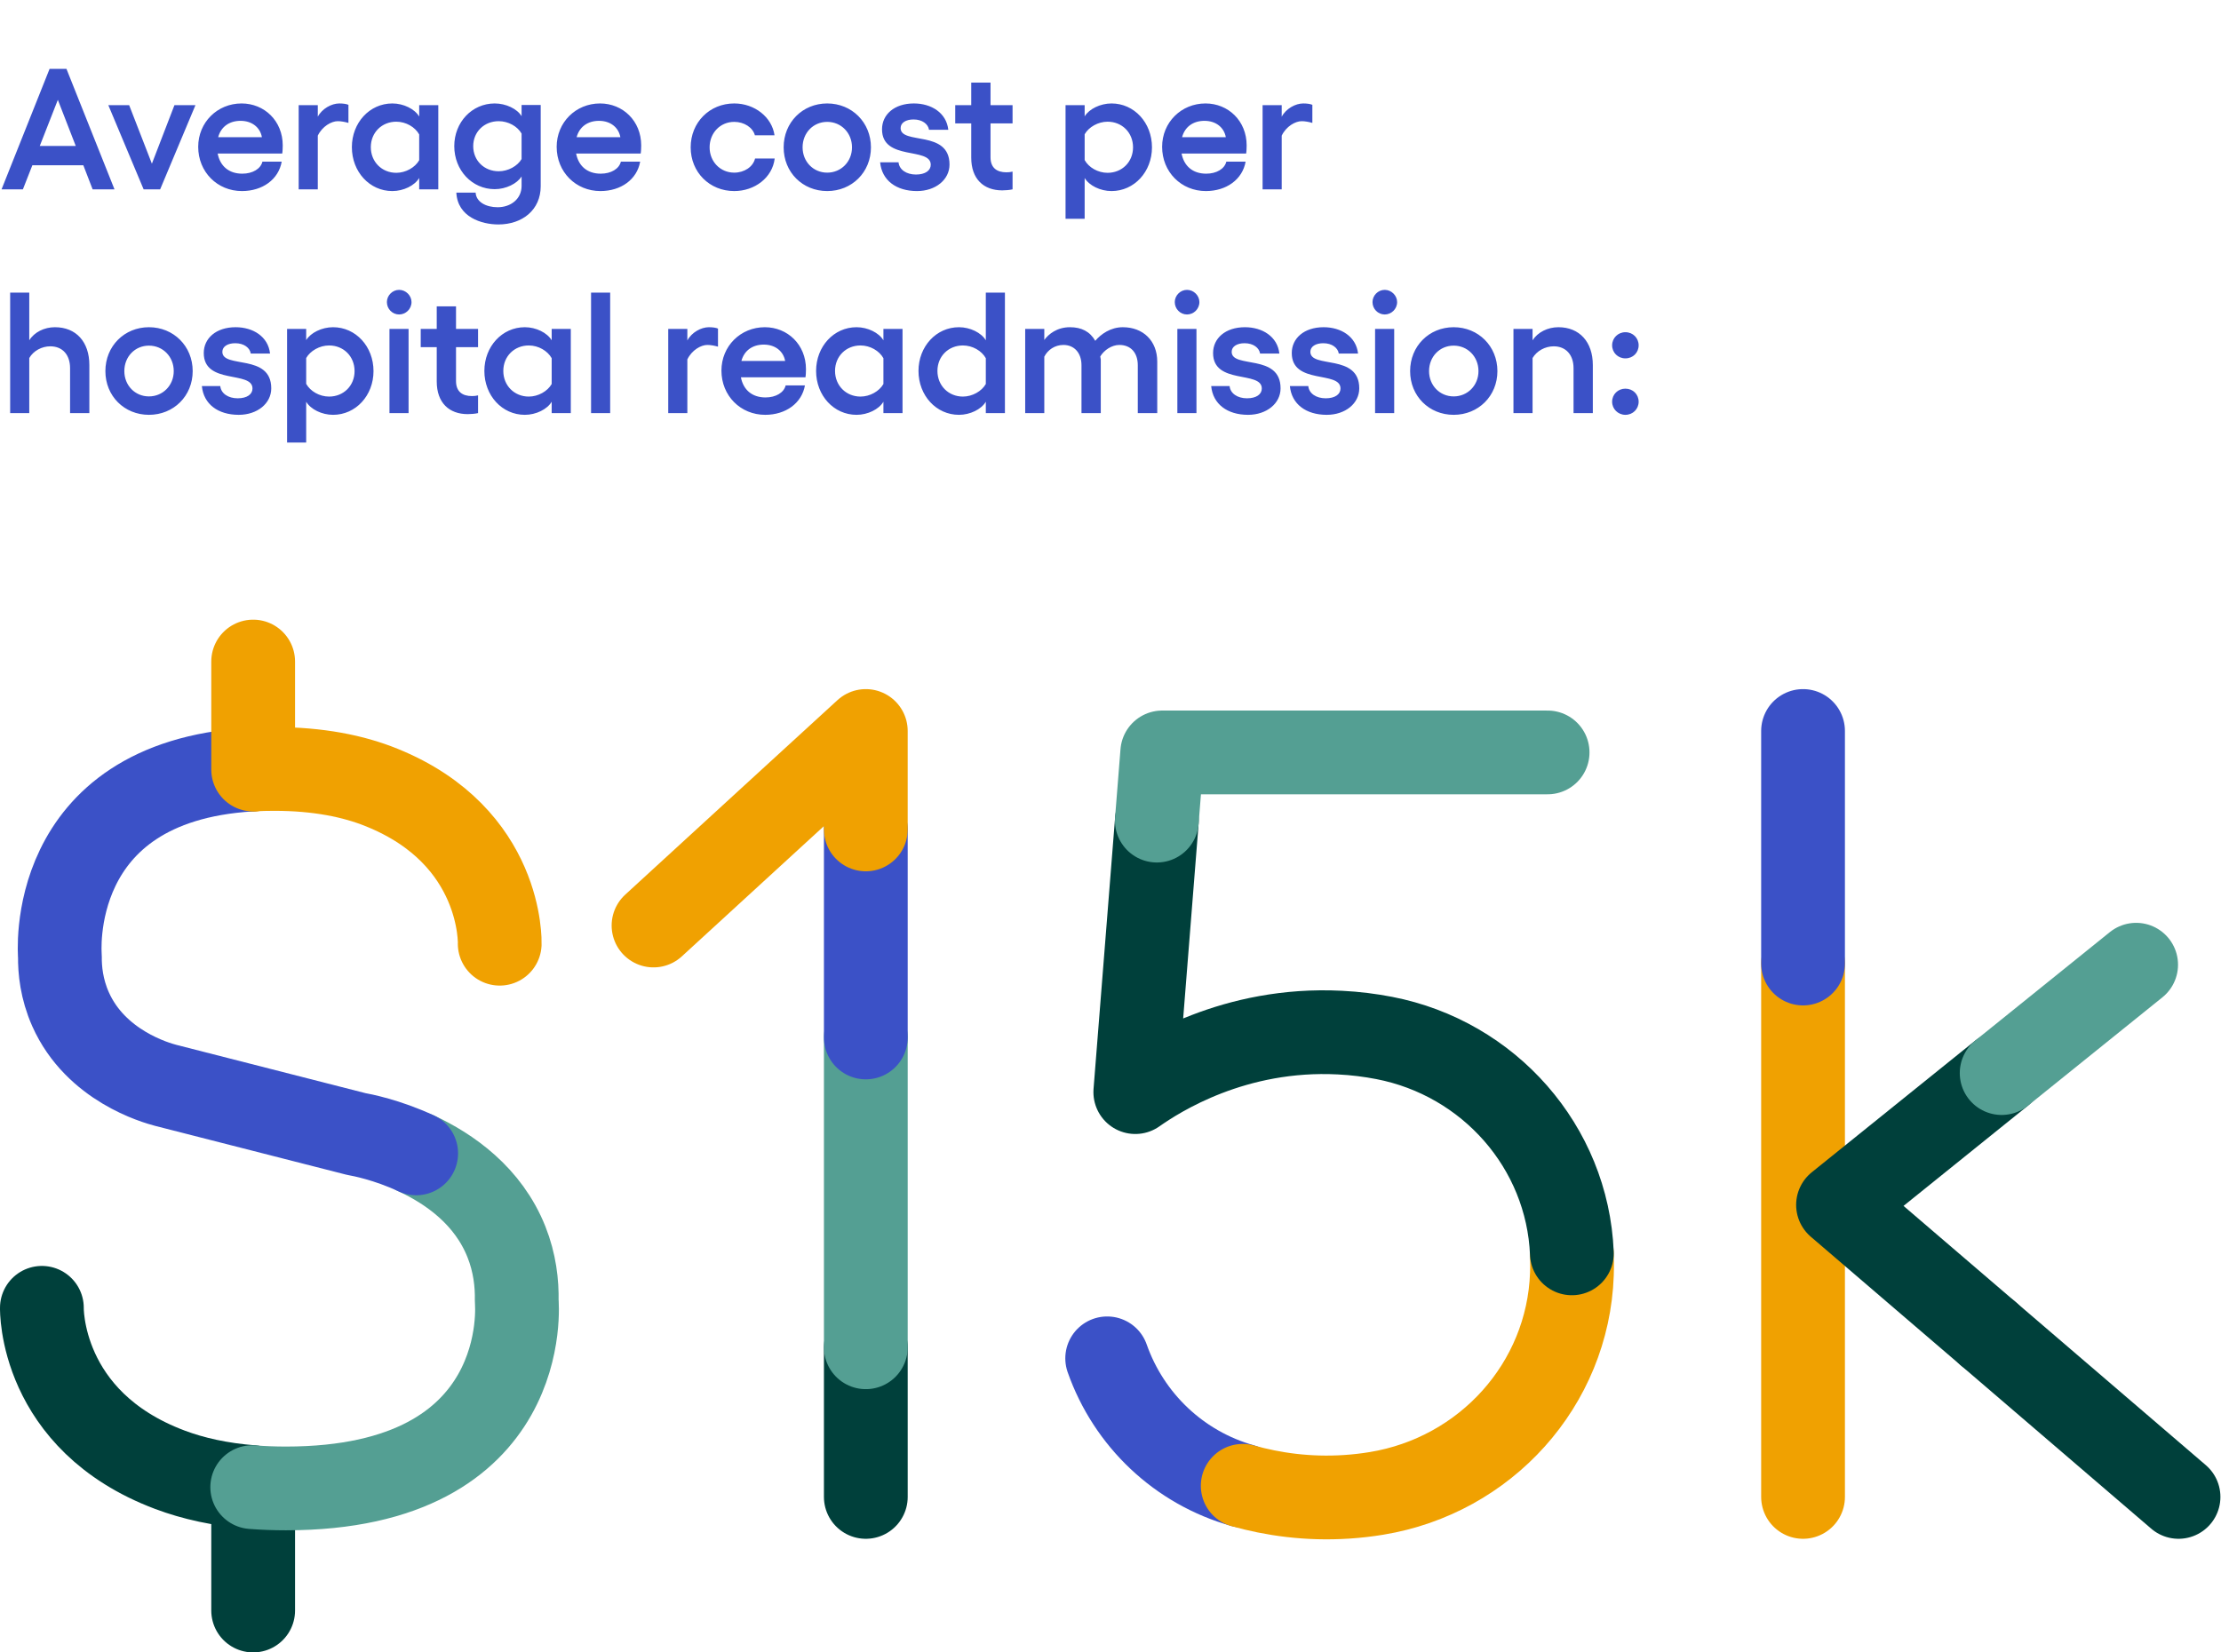
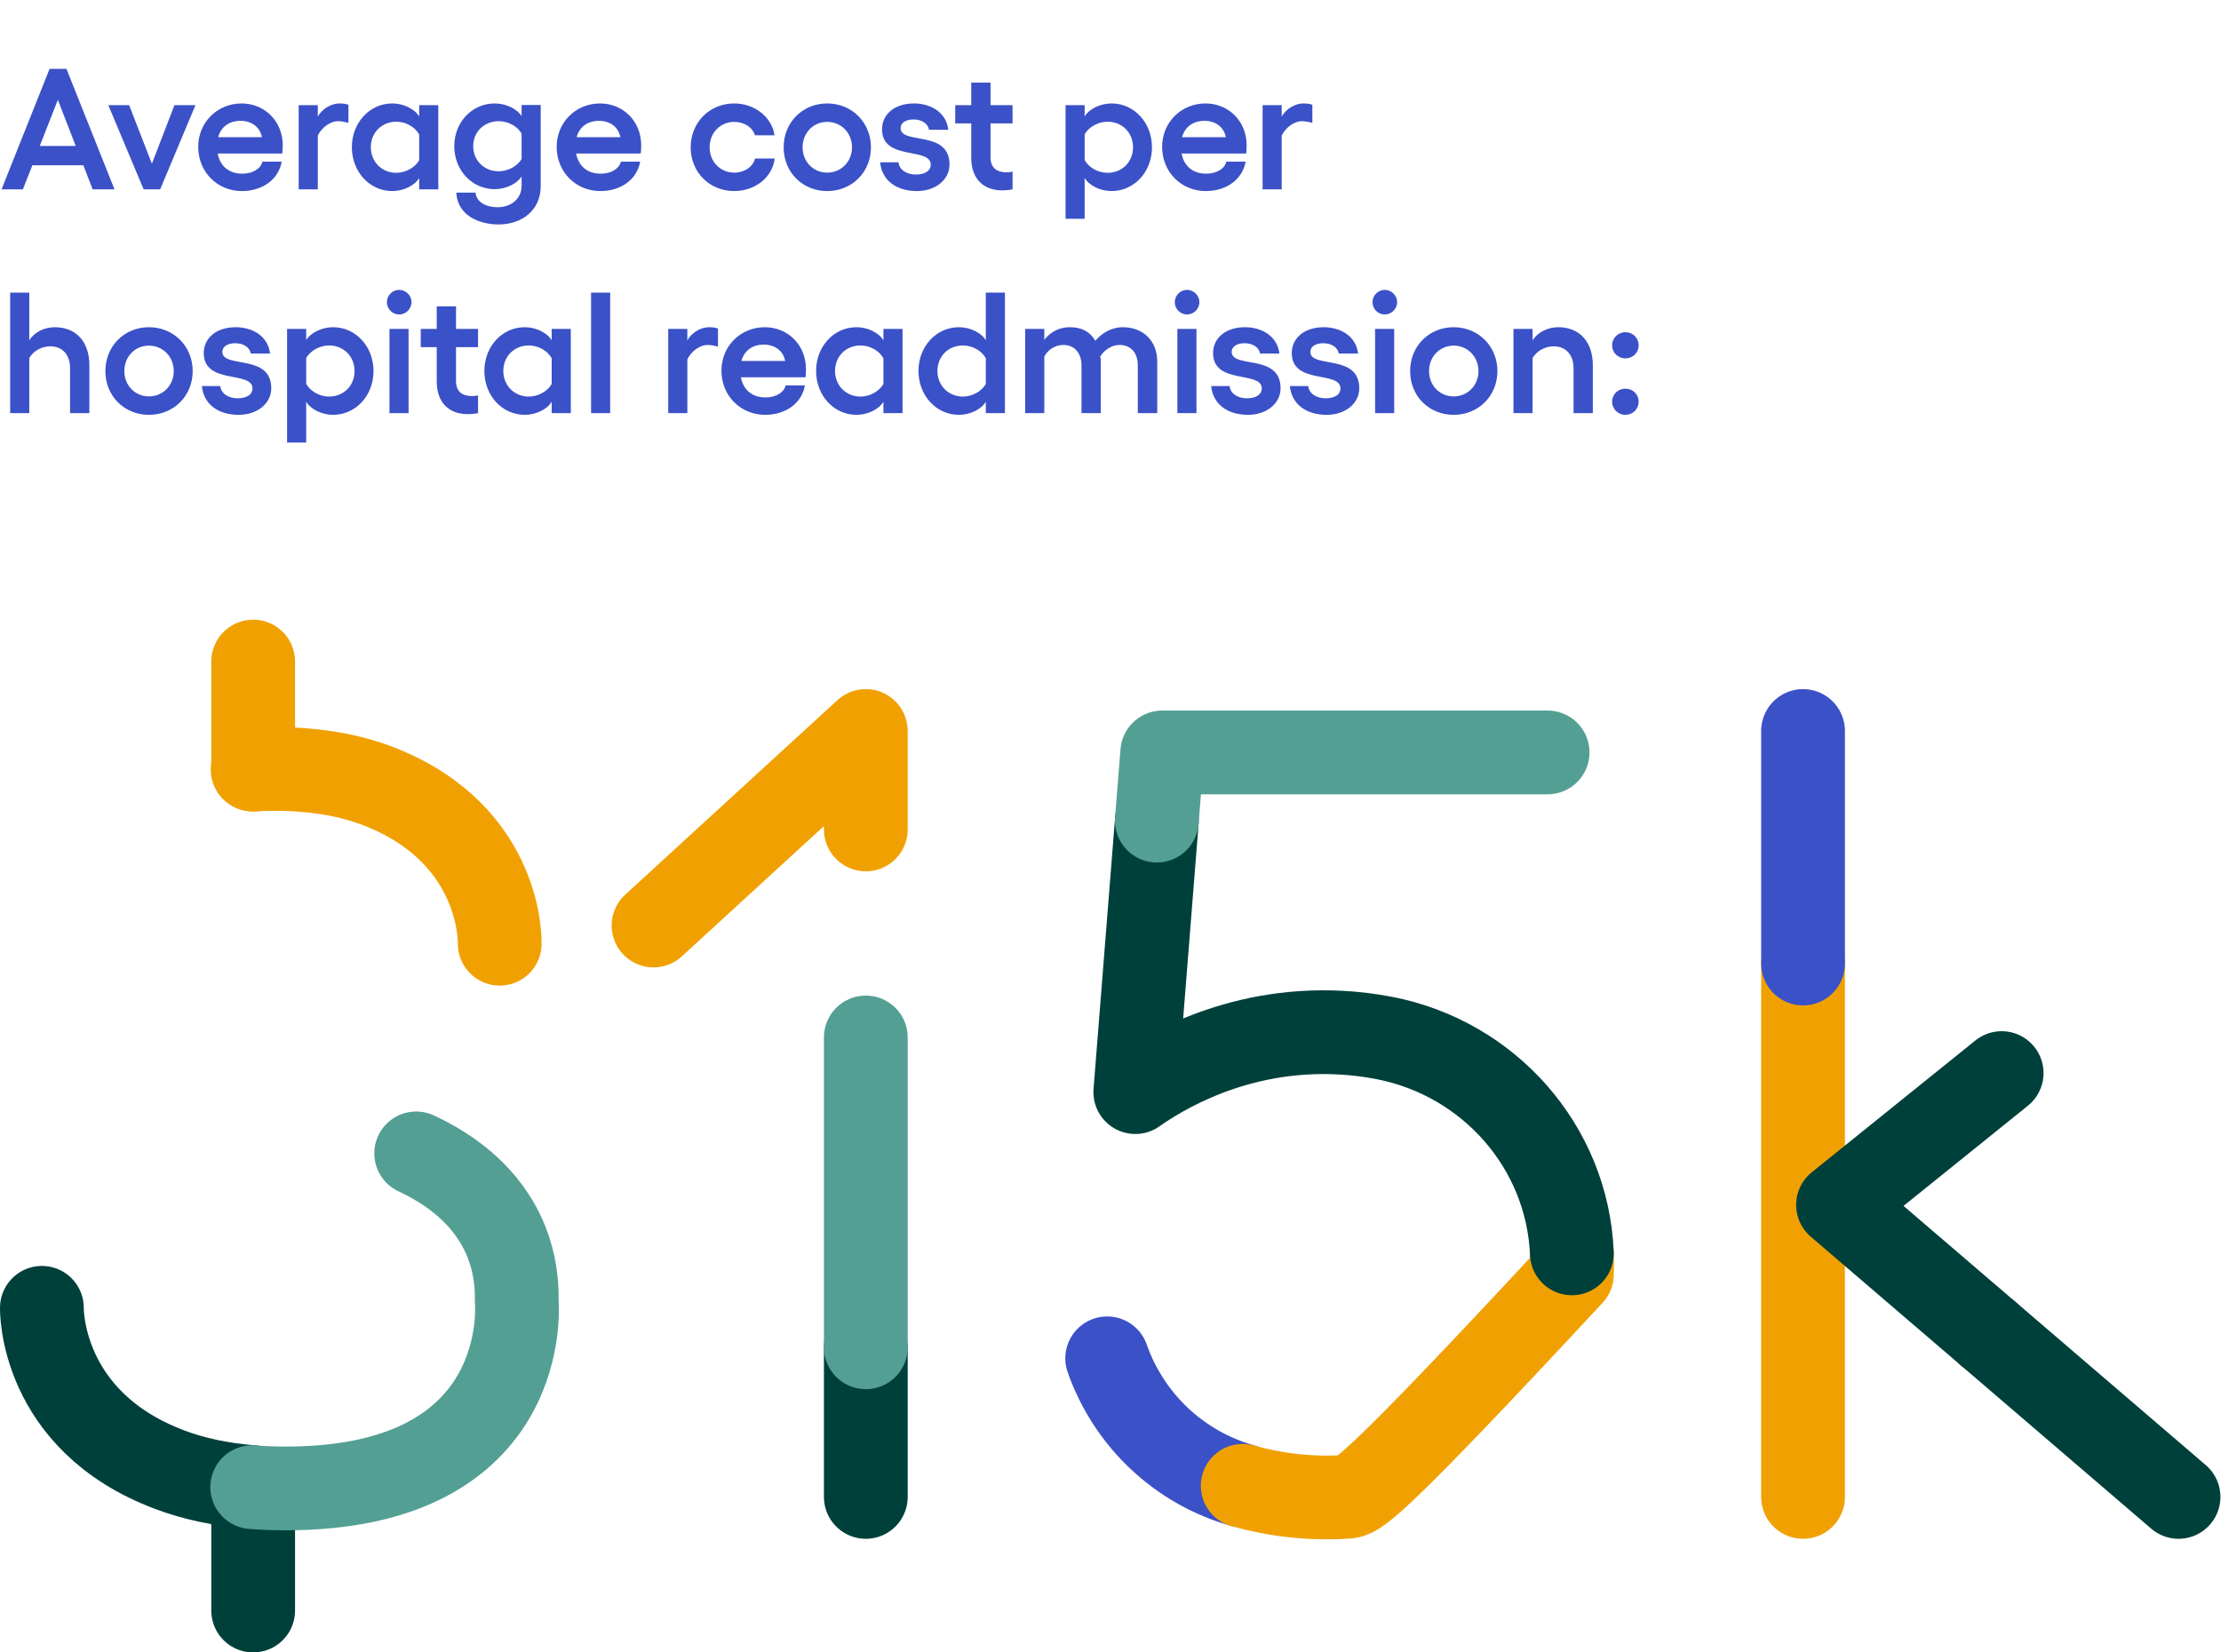
<svg xmlns="http://www.w3.org/2000/svg" width="258" height="192" viewBox="0 0 258 192" fill="none">
  <path d="M10.76 22L9.68 19.2H3.76L2.66 22H0.18L5.76 8H7.72L13.3 22H10.76ZM4.62 16.96H8.8L6.72 11.6L4.62 16.96ZM22.704 12.22L18.604 22H16.684L12.584 12.22H15.004L17.644 19.02L20.264 12.22H22.704ZM32.844 16.9C32.844 17.16 32.824 17.66 32.784 17.84H25.284C25.564 19.28 26.564 20.18 28.144 20.18C29.344 20.18 30.284 19.62 30.484 18.78H32.724C32.364 20.84 30.504 22.2 28.104 22.2C25.244 22.2 23.024 19.98 23.024 17.06C23.024 14.22 25.244 12.02 28.064 12.02C30.704 12.02 32.844 14.04 32.844 16.9ZM25.344 15.94H30.424C30.224 14.82 29.284 14.04 27.944 14.04C26.624 14.04 25.664 14.74 25.344 15.94ZM39.416 12.02C39.876 12.02 40.256 12.08 40.476 12.18V14.28C40.056 14.16 39.616 14.08 39.236 14.08C38.496 14.08 37.436 14.68 36.916 15.76V22H34.696V12.22H36.916V13.56C37.416 12.62 38.516 12.02 39.416 12.02ZM48.695 12.22H50.915V22H48.695V20.68C48.175 21.56 46.875 22.2 45.575 22.2C42.935 22.2 40.875 19.96 40.875 17.1C40.875 14.26 42.935 12.02 45.575 12.02C46.875 12.02 48.175 12.66 48.695 13.54V12.22ZM46.035 20.08C47.135 20.08 48.215 19.46 48.695 18.62V15.62C48.215 14.76 47.155 14.14 46.035 14.14C44.355 14.14 43.075 15.4 43.075 17.1C43.075 18.8 44.355 20.08 46.035 20.08ZM60.59 12.2H62.81V21.64C62.81 24.38 60.69 26.08 57.89 26.08C55.95 26.08 53.15 25.22 53.01 22.38H55.25C55.31 23.46 56.45 24.08 57.81 24.08C59.33 24.08 60.59 23.12 60.59 21.6V20.5C60.07 21.34 58.77 21.98 57.47 21.98C54.83 21.98 52.77 19.78 52.77 16.98C52.77 14.2 54.83 12.02 57.47 12.02C58.77 12.02 60.07 12.64 60.59 13.5V12.2ZM57.93 19.9C59.03 19.9 60.11 19.3 60.59 18.48V15.52C60.11 14.68 59.05 14.08 57.93 14.08C56.25 14.08 54.97 15.32 54.97 16.98C54.97 18.66 56.25 19.9 57.93 19.9ZM74.484 16.9C74.484 17.16 74.464 17.66 74.424 17.84H66.924C67.204 19.28 68.204 20.18 69.784 20.18C70.984 20.18 71.924 19.62 72.124 18.78H74.364C74.004 20.84 72.144 22.2 69.744 22.2C66.884 22.2 64.664 19.98 64.664 17.06C64.664 14.22 66.884 12.02 69.704 12.02C72.344 12.02 74.484 14.04 74.484 16.9ZM66.984 15.94H72.064C71.864 14.82 70.924 14.04 69.584 14.04C68.264 14.04 67.304 14.74 66.984 15.94ZM85.291 22.2C82.431 22.2 80.231 20.02 80.231 17.12C80.231 14.22 82.431 12.02 85.291 12.02C87.651 12.02 89.671 13.6 89.971 15.72H87.691C87.451 14.82 86.451 14.16 85.291 14.16C83.671 14.16 82.431 15.44 82.431 17.12C82.431 18.78 83.671 20.06 85.291 20.06C86.451 20.06 87.471 19.4 87.711 18.42H89.991C89.731 20.64 87.671 22.2 85.291 22.2ZM96.092 22.2C93.232 22.2 91.032 20.02 91.032 17.12C91.032 14.22 93.232 12.02 96.092 12.02C98.952 12.02 101.172 14.22 101.172 17.12C101.172 20.02 98.952 22.2 96.092 22.2ZM96.092 20.06C97.712 20.06 98.972 18.78 98.972 17.12C98.972 15.44 97.712 14.16 96.092 14.16C94.472 14.16 93.232 15.44 93.232 17.12C93.232 18.78 94.472 20.06 96.092 20.06ZM106.519 22.2C104.119 22.2 102.439 20.96 102.239 18.86H104.379C104.459 19.72 105.299 20.28 106.399 20.28C107.479 20.28 108.119 19.82 108.119 19.14C108.119 17.04 102.459 18.74 102.459 15.02C102.459 13.32 103.879 12.02 106.159 12.02C108.179 12.02 109.939 13.1 110.159 15.08H107.919C107.819 14.42 107.139 13.88 106.119 13.88C105.239 13.88 104.619 14.26 104.619 14.88C104.619 16.86 110.299 15.04 110.299 19.12C110.299 20.88 108.679 22.2 106.519 22.2ZM117.623 14.34H115.063V18.28C115.063 19.52 115.823 20.02 116.903 20.02C117.143 20.02 117.403 20 117.623 19.94V22C117.283 22.08 116.783 22.12 116.423 22.12C114.263 22.12 112.823 20.8 112.823 18.32V14.34H110.963V12.22H112.823V9.6H115.063V12.22H117.623V14.34ZM129.118 12.02C131.758 12.02 133.818 14.26 133.818 17.12C133.818 19.96 131.758 22.2 129.118 22.2C127.818 22.2 126.518 21.56 125.998 20.68V25.42H123.778V12.22H125.998V13.52C126.518 12.66 127.818 12.02 129.118 12.02ZM128.658 20.08C130.338 20.08 131.618 18.82 131.618 17.12C131.618 15.4 130.338 14.14 128.658 14.14C127.558 14.14 126.478 14.76 125.998 15.6V18.6C126.478 19.46 127.538 20.08 128.658 20.08ZM144.816 16.9C144.816 17.16 144.796 17.66 144.756 17.84H137.256C137.536 19.28 138.536 20.18 140.116 20.18C141.316 20.18 142.256 19.62 142.456 18.78H144.696C144.336 20.84 142.476 22.2 140.076 22.2C137.216 22.2 134.996 19.98 134.996 17.06C134.996 14.22 137.216 12.02 140.036 12.02C142.676 12.02 144.816 14.04 144.816 16.9ZM137.316 15.94H142.396C142.196 14.82 141.256 14.04 139.916 14.04C138.596 14.04 137.636 14.74 137.316 15.94ZM151.388 12.02C151.848 12.02 152.228 12.08 152.448 12.18V14.28C152.028 14.16 151.588 14.08 151.208 14.08C150.468 14.08 149.408 14.68 148.888 15.76V22H146.668V12.22H148.888V13.56C149.388 12.62 150.488 12.02 151.388 12.02ZM6.38 38.02C8.84 38.02 10.38 39.72 10.38 42.42V48H8.14V42.78C8.14 41.2 7.24 40.24 5.84 40.24C4.86 40.24 3.88 40.76 3.4 41.6V48H1.18V34H3.4V39.54C3.98 38.6 5.14 38.02 6.38 38.02ZM17.302 48.2C14.443 48.2 12.242 46.02 12.242 43.12C12.242 40.22 14.443 38.02 17.302 38.02C20.163 38.02 22.383 40.22 22.383 43.12C22.383 46.02 20.163 48.2 17.302 48.2ZM17.302 46.06C18.922 46.06 20.183 44.78 20.183 43.12C20.183 41.44 18.922 40.16 17.302 40.16C15.682 40.16 14.443 41.44 14.443 43.12C14.443 44.78 15.682 46.06 17.302 46.06ZM27.73 48.2C25.33 48.2 23.65 46.96 23.45 44.86H25.59C25.67 45.72 26.51 46.28 27.61 46.28C28.69 46.28 29.33 45.82 29.33 45.14C29.33 43.04 23.67 44.74 23.67 41.02C23.67 39.32 25.09 38.02 27.37 38.02C29.39 38.02 31.15 39.1 31.37 41.08H29.13C29.03 40.42 28.35 39.88 27.33 39.88C26.45 39.88 25.83 40.26 25.83 40.88C25.83 42.86 31.51 41.04 31.51 45.12C31.51 46.88 29.89 48.2 27.73 48.2ZM38.688 38.02C41.328 38.02 43.388 40.26 43.388 43.12C43.388 45.96 41.328 48.2 38.688 48.2C37.388 48.2 36.088 47.56 35.568 46.68V51.42H33.348V38.22H35.568V39.52C36.088 38.66 37.388 38.02 38.688 38.02ZM38.228 46.08C39.908 46.08 41.188 44.82 41.188 43.12C41.188 41.4 39.908 40.14 38.228 40.14C37.128 40.14 36.048 40.76 35.568 41.6V44.6C36.048 45.46 37.108 46.08 38.228 46.08ZM46.362 33.68C47.142 33.68 47.803 34.34 47.803 35.1C47.803 35.9 47.142 36.54 46.362 36.54C45.583 36.54 44.943 35.9 44.943 35.1C44.943 34.34 45.583 33.68 46.362 33.68ZM45.242 38.22H47.462V48H45.242V38.22ZM55.533 40.34H52.973V44.28C52.973 45.52 53.733 46.02 54.813 46.02C55.053 46.02 55.313 46 55.533 45.94V48C55.193 48.08 54.693 48.12 54.333 48.12C52.173 48.12 50.733 46.8 50.733 44.32V40.34H48.873V38.22H50.733V35.6H52.973V38.22H55.533V40.34ZM64.086 38.22H66.306V48H64.086V46.68C63.566 47.56 62.266 48.2 60.966 48.2C58.326 48.2 56.266 45.96 56.266 43.1C56.266 40.26 58.326 38.02 60.966 38.02C62.266 38.02 63.566 38.66 64.086 39.54V38.22ZM61.426 46.08C62.526 46.08 63.606 45.46 64.086 44.62V41.62C63.606 40.76 62.546 40.14 61.426 40.14C59.746 40.14 58.466 41.4 58.466 43.1C58.466 44.8 59.746 46.08 61.426 46.08ZM70.88 34V48H68.66V34H70.88ZM82.345 38.02C82.805 38.02 83.185 38.08 83.405 38.18V40.28C82.985 40.16 82.545 40.08 82.165 40.08C81.425 40.08 80.365 40.68 79.845 41.76V48H77.625V38.22H79.845V39.56C80.345 38.62 81.445 38.02 82.345 38.02ZM93.625 42.9C93.625 43.16 93.605 43.66 93.565 43.84H86.065C86.345 45.28 87.345 46.18 88.925 46.18C90.125 46.18 91.065 45.62 91.265 44.78H93.505C93.145 46.84 91.285 48.2 88.885 48.2C86.025 48.2 83.805 45.98 83.805 43.06C83.805 40.22 86.025 38.02 88.845 38.02C91.485 38.02 93.625 40.04 93.625 42.9ZM86.125 41.94H91.205C91.005 40.82 90.065 40.04 88.725 40.04C87.405 40.04 86.445 40.74 86.125 41.94ZM102.621 38.22H104.841V48H102.621V46.68C102.101 47.56 100.801 48.2 99.501 48.2C96.861 48.2 94.801 45.96 94.801 43.1C94.801 40.26 96.861 38.02 99.501 38.02C100.801 38.02 102.101 38.66 102.621 39.54V38.22ZM99.961 46.08C101.061 46.08 102.141 45.46 102.621 44.62V41.62C102.141 40.76 101.081 40.14 99.961 40.14C98.281 40.14 97.001 41.4 97.001 43.1C97.001 44.8 98.281 46.08 99.961 46.08ZM114.516 34H116.736V48H114.516V46.68C113.996 47.56 112.696 48.2 111.396 48.2C108.756 48.2 106.696 45.96 106.696 43.1C106.696 40.26 108.756 38.02 111.396 38.02C112.696 38.02 113.996 38.66 114.516 39.54V34ZM111.856 46.08C112.956 46.08 114.036 45.46 114.516 44.62V41.62C114.036 40.76 112.976 40.14 111.856 40.14C110.176 40.14 108.896 41.4 108.896 43.1C108.896 44.8 110.176 46.08 111.856 46.08ZM130.43 38.02C132.79 38.02 134.43 39.6 134.43 42.02V48H132.17V42.44C132.17 40.98 131.35 40.08 130.03 40.08C129.15 40.08 128.25 40.68 127.81 41.42L127.87 41.76V48H125.63V42.44C125.63 40.98 124.77 40.08 123.53 40.08C122.53 40.08 121.71 40.66 121.31 41.44V48H119.09V38.22H121.31V39.5C121.79 38.84 122.77 38.02 124.29 38.02C125.63 38.02 126.61 38.52 127.23 39.6C127.89 38.82 129.01 38.02 130.43 38.02ZM137.886 33.68C138.666 33.68 139.326 34.34 139.326 35.1C139.326 35.9 138.666 36.54 137.886 36.54C137.106 36.54 136.466 35.9 136.466 35.1C136.466 34.34 137.106 33.68 137.886 33.68ZM136.766 38.22H138.986V48H136.766V38.22ZM144.976 48.2C142.576 48.2 140.896 46.96 140.696 44.86H142.836C142.916 45.72 143.756 46.28 144.856 46.28C145.936 46.28 146.576 45.82 146.576 45.14C146.576 43.04 140.916 44.74 140.916 41.02C140.916 39.32 142.336 38.02 144.616 38.02C146.636 38.02 148.396 39.1 148.616 41.08H146.376C146.276 40.42 145.596 39.88 144.576 39.88C143.696 39.88 143.076 40.26 143.076 40.88C143.076 42.86 148.756 41.04 148.756 45.12C148.756 46.88 147.136 48.2 144.976 48.2ZM154.117 48.2C151.717 48.2 150.037 46.96 149.837 44.86H151.977C152.057 45.72 152.897 46.28 153.997 46.28C155.077 46.28 155.717 45.82 155.717 45.14C155.717 43.04 150.057 44.74 150.057 41.02C150.057 39.32 151.477 38.02 153.757 38.02C155.777 38.02 157.537 39.1 157.757 41.08H155.517C155.417 40.42 154.737 39.88 153.717 39.88C152.837 39.88 152.217 40.26 152.217 40.88C152.217 42.86 157.897 41.04 157.897 45.12C157.897 46.88 156.277 48.2 154.117 48.2ZM160.855 33.68C161.635 33.68 162.295 34.34 162.295 35.1C162.295 35.9 161.635 36.54 160.855 36.54C160.075 36.54 159.435 35.9 159.435 35.1C159.435 34.34 160.075 33.68 160.855 33.68ZM159.735 38.22H161.955V48H159.735V38.22ZM168.865 48.2C166.005 48.2 163.805 46.02 163.805 43.12C163.805 40.22 166.005 38.02 168.865 38.02C171.725 38.02 173.945 40.22 173.945 43.12C173.945 46.02 171.725 48.2 168.865 48.2ZM168.865 46.06C170.485 46.06 171.745 44.78 171.745 43.12C171.745 41.44 170.485 40.16 168.865 40.16C167.245 40.16 166.005 41.44 166.005 43.12C166.005 44.78 167.245 46.06 168.865 46.06ZM181.029 38.02C183.469 38.02 185.029 39.72 185.029 42.42V48H182.789V42.78C182.789 41.2 181.869 40.24 180.489 40.24C179.489 40.24 178.529 40.76 178.029 41.6V48H175.809V38.22H178.029V39.54C178.629 38.6 179.789 38.02 181.029 38.02ZM188.811 41.64C187.951 41.64 187.271 40.98 187.271 40.12C187.271 39.28 187.951 38.6 188.811 38.6C189.691 38.6 190.351 39.28 190.351 40.12C190.351 40.98 189.691 41.64 188.811 41.64ZM188.811 48.2C187.951 48.2 187.271 47.52 187.271 46.68C187.271 45.82 187.951 45.16 188.811 45.16C189.691 45.16 190.351 45.82 190.351 46.68C190.351 47.52 189.691 48.2 188.811 48.2Z" fill="#3B51C7" />
  <g clip-path="url(#clip0_2425_3810)">
    <path d="M100.576 173.932V168.048V156.545" stroke="#00403B" stroke-width="9.731" stroke-linecap="round" stroke-linejoin="round" />
    <path d="M100.576 156.545V149.999V120.546" stroke="#549F93" stroke-width="9.731" stroke-linecap="round" stroke-linejoin="round" />
-     <path d="M100.576 120.546V96.374" stroke="#3B51C7" stroke-width="9.731" stroke-linecap="round" stroke-linejoin="round" />
    <path d="M100.575 96.374V84.936L89.838 94.771L75.916 107.539" stroke="#F0A101" stroke-width="9.731" stroke-linecap="round" stroke-linejoin="round" />
    <path d="M144.367 172.628C136.952 170.546 131.126 164.973 128.615 157.83" stroke="#3B51C7" stroke-width="9.731" stroke-linecap="round" stroke-linejoin="round" />
-     <path d="M182.59 145.633C182.603 146.003 182.616 146.386 182.616 146.769C182.616 147.203 182.616 147.638 182.597 148.066C182.143 160.886 172.561 171.447 159.897 173.523C158.794 173.705 157.639 173.841 156.446 173.919C151.898 174.218 147.824 173.614 144.359 172.641" stroke="#F0A101" stroke-width="9.731" stroke-linecap="round" stroke-linejoin="round" />
+     <path d="M182.59 145.633C182.603 146.003 182.616 146.386 182.616 146.769C182.616 147.203 182.616 147.638 182.597 148.066C158.794 173.705 157.639 173.841 156.446 173.919C151.898 174.218 147.824 173.614 144.359 172.641" stroke="#F0A101" stroke-width="9.731" stroke-linecap="round" stroke-linejoin="round" />
    <path d="M134.385 95.348L131.881 126.897C134.586 124.996 143.357 119.346 155.651 119.982C157.461 120.072 159.18 120.293 160.789 120.604C172.953 122.953 182.081 133.255 182.594 145.633" stroke="#00403B" stroke-width="9.731" stroke-linecap="round" stroke-linejoin="round" />
    <path d="M179.776 87.427H135.012L134.383 95.349" stroke="#549F93" stroke-width="9.731" stroke-linecap="round" stroke-linejoin="round" />
    <path d="M209.449 173.932V111.957" stroke="#F0A101" stroke-width="9.731" stroke-linecap="round" stroke-linejoin="round" />
    <path d="M230.957 154.963L253.067 173.932" stroke="#00403B" stroke-width="9.731" stroke-linecap="round" stroke-linejoin="round" />
    <path d="M232.52 124.685L213.512 140.002L230.957 154.963" stroke="#00403B" stroke-width="9.731" stroke-linecap="round" stroke-linejoin="round" />
-     <path d="M248.142 112.093L232.52 124.685" stroke="#549F93" stroke-width="9.731" stroke-linecap="round" stroke-linejoin="round" />
    <path d="M209.449 111.957V84.936" stroke="#3B51C7" stroke-width="9.731" stroke-linecap="round" stroke-linejoin="round" />
    <path d="M29.408 172.888V187.134" stroke="#00403B" stroke-width="9.731" stroke-linecap="round" stroke-linejoin="round" />
    <path d="M4.866 151.959C4.866 151.959 4.541 165.07 19.742 170.779C22.415 171.785 25.567 172.499 29.298 172.79" stroke="#00403B" stroke-width="9.731" stroke-linecap="round" stroke-linejoin="round" />
    <path d="M29.348 89.412C30.152 89.367 30.989 89.347 31.852 89.347C36.951 89.347 41.058 90.171 44.36 91.514C58.477 97.223 58.048 109.654 58.048 109.654" stroke="#F0A101" stroke-width="9.731" stroke-linecap="round" stroke-linejoin="round" />
-     <path d="M29.078 89.432C29.169 89.432 29.26 89.419 29.351 89.419" stroke="#F0A101" stroke-width="9.731" stroke-linecap="round" stroke-linejoin="round" />
    <path d="M29.299 172.797C30.538 172.894 31.848 172.946 33.217 172.946C62.139 172.946 60.024 151.174 60.024 151.174C60.069 149.111 59.797 146.73 58.83 144.297C56.715 138.971 52.245 135.825 48.346 134.015" stroke="#549F93" stroke-width="9.731" stroke-linecap="round" stroke-linejoin="round" />
-     <path d="M48.344 134.014C44.957 132.438 41.999 131.873 41.376 131.763C34 129.882 26.63 127.994 19.254 126.112C18.105 125.808 11.118 123.848 8.193 117.263C7.148 114.908 6.94 112.696 6.96 111.12C6.96 111.12 5.13 90.879 29.069 89.425" stroke="#3B51C7" stroke-width="9.731" stroke-linecap="round" stroke-linejoin="round" />
    <path d="M29.408 76.866V89.419" stroke="#F0A101" stroke-width="9.731" stroke-linecap="round" stroke-linejoin="round" />
  </g>
  <defs>
    <clipPath id="clip0_2425_3810">
      <rect width="257.932" height="120" fill="white" transform="translate(0 72)" />
    </clipPath>
  </defs>
</svg>